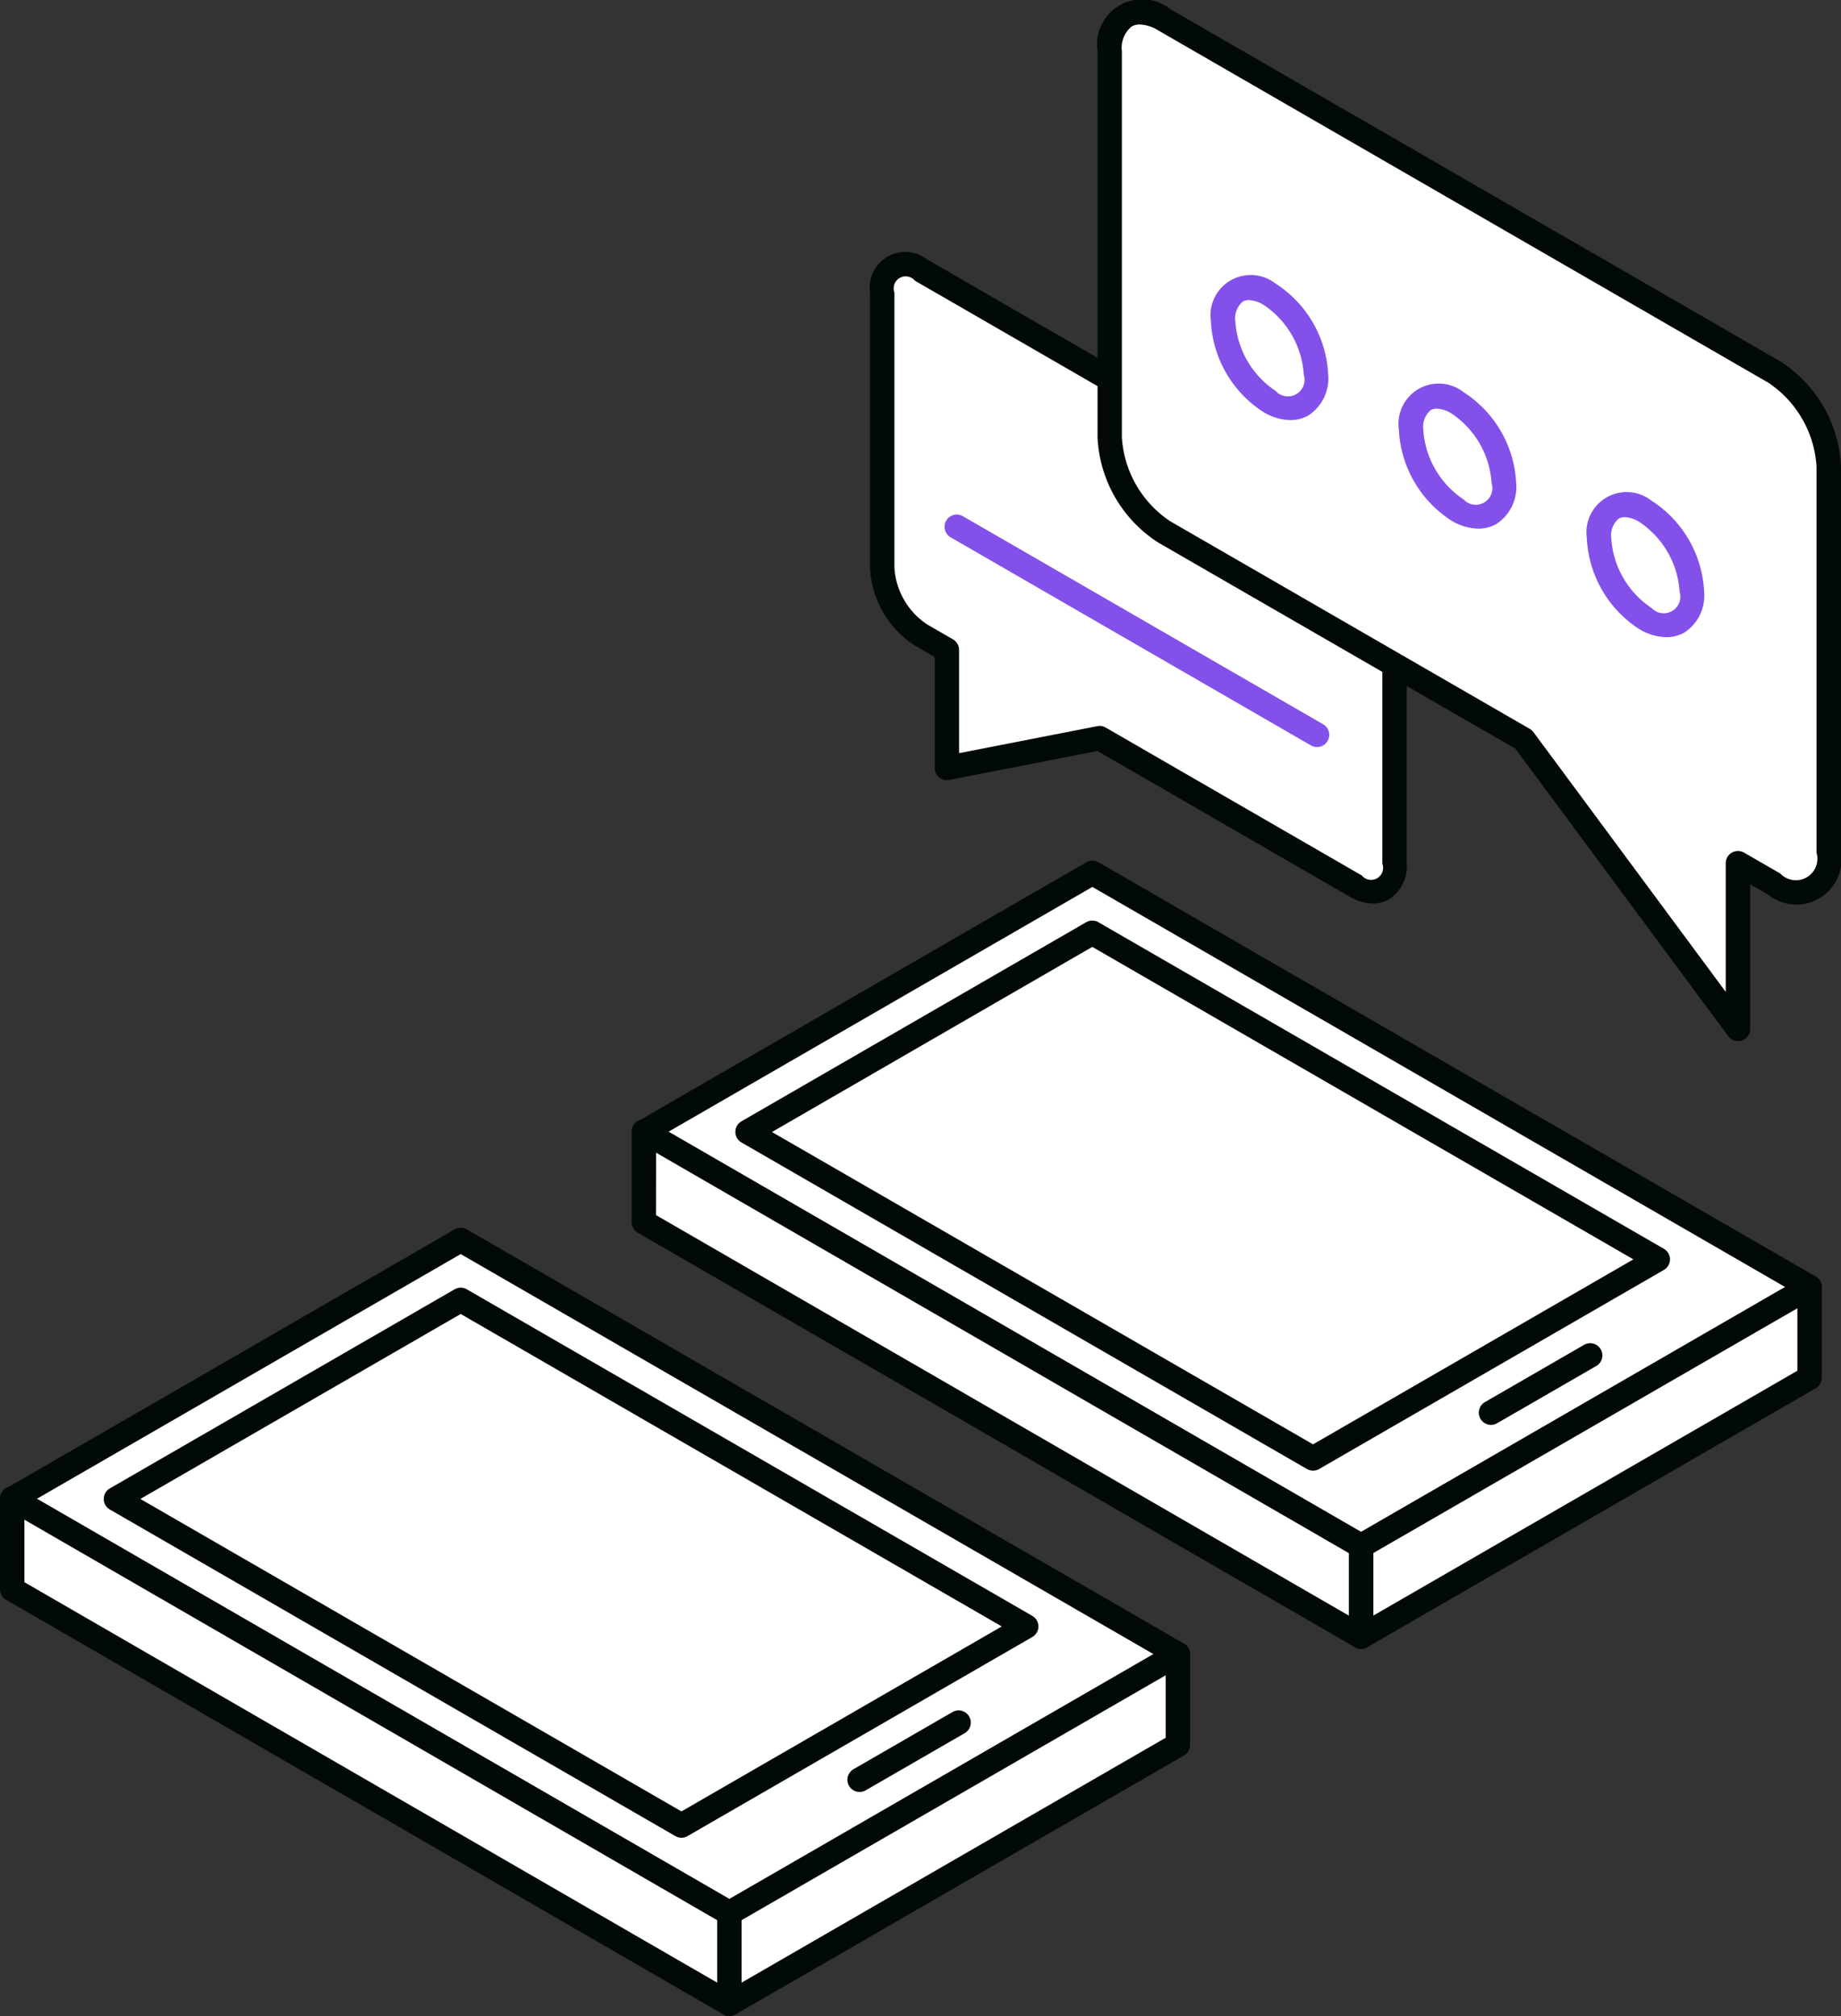
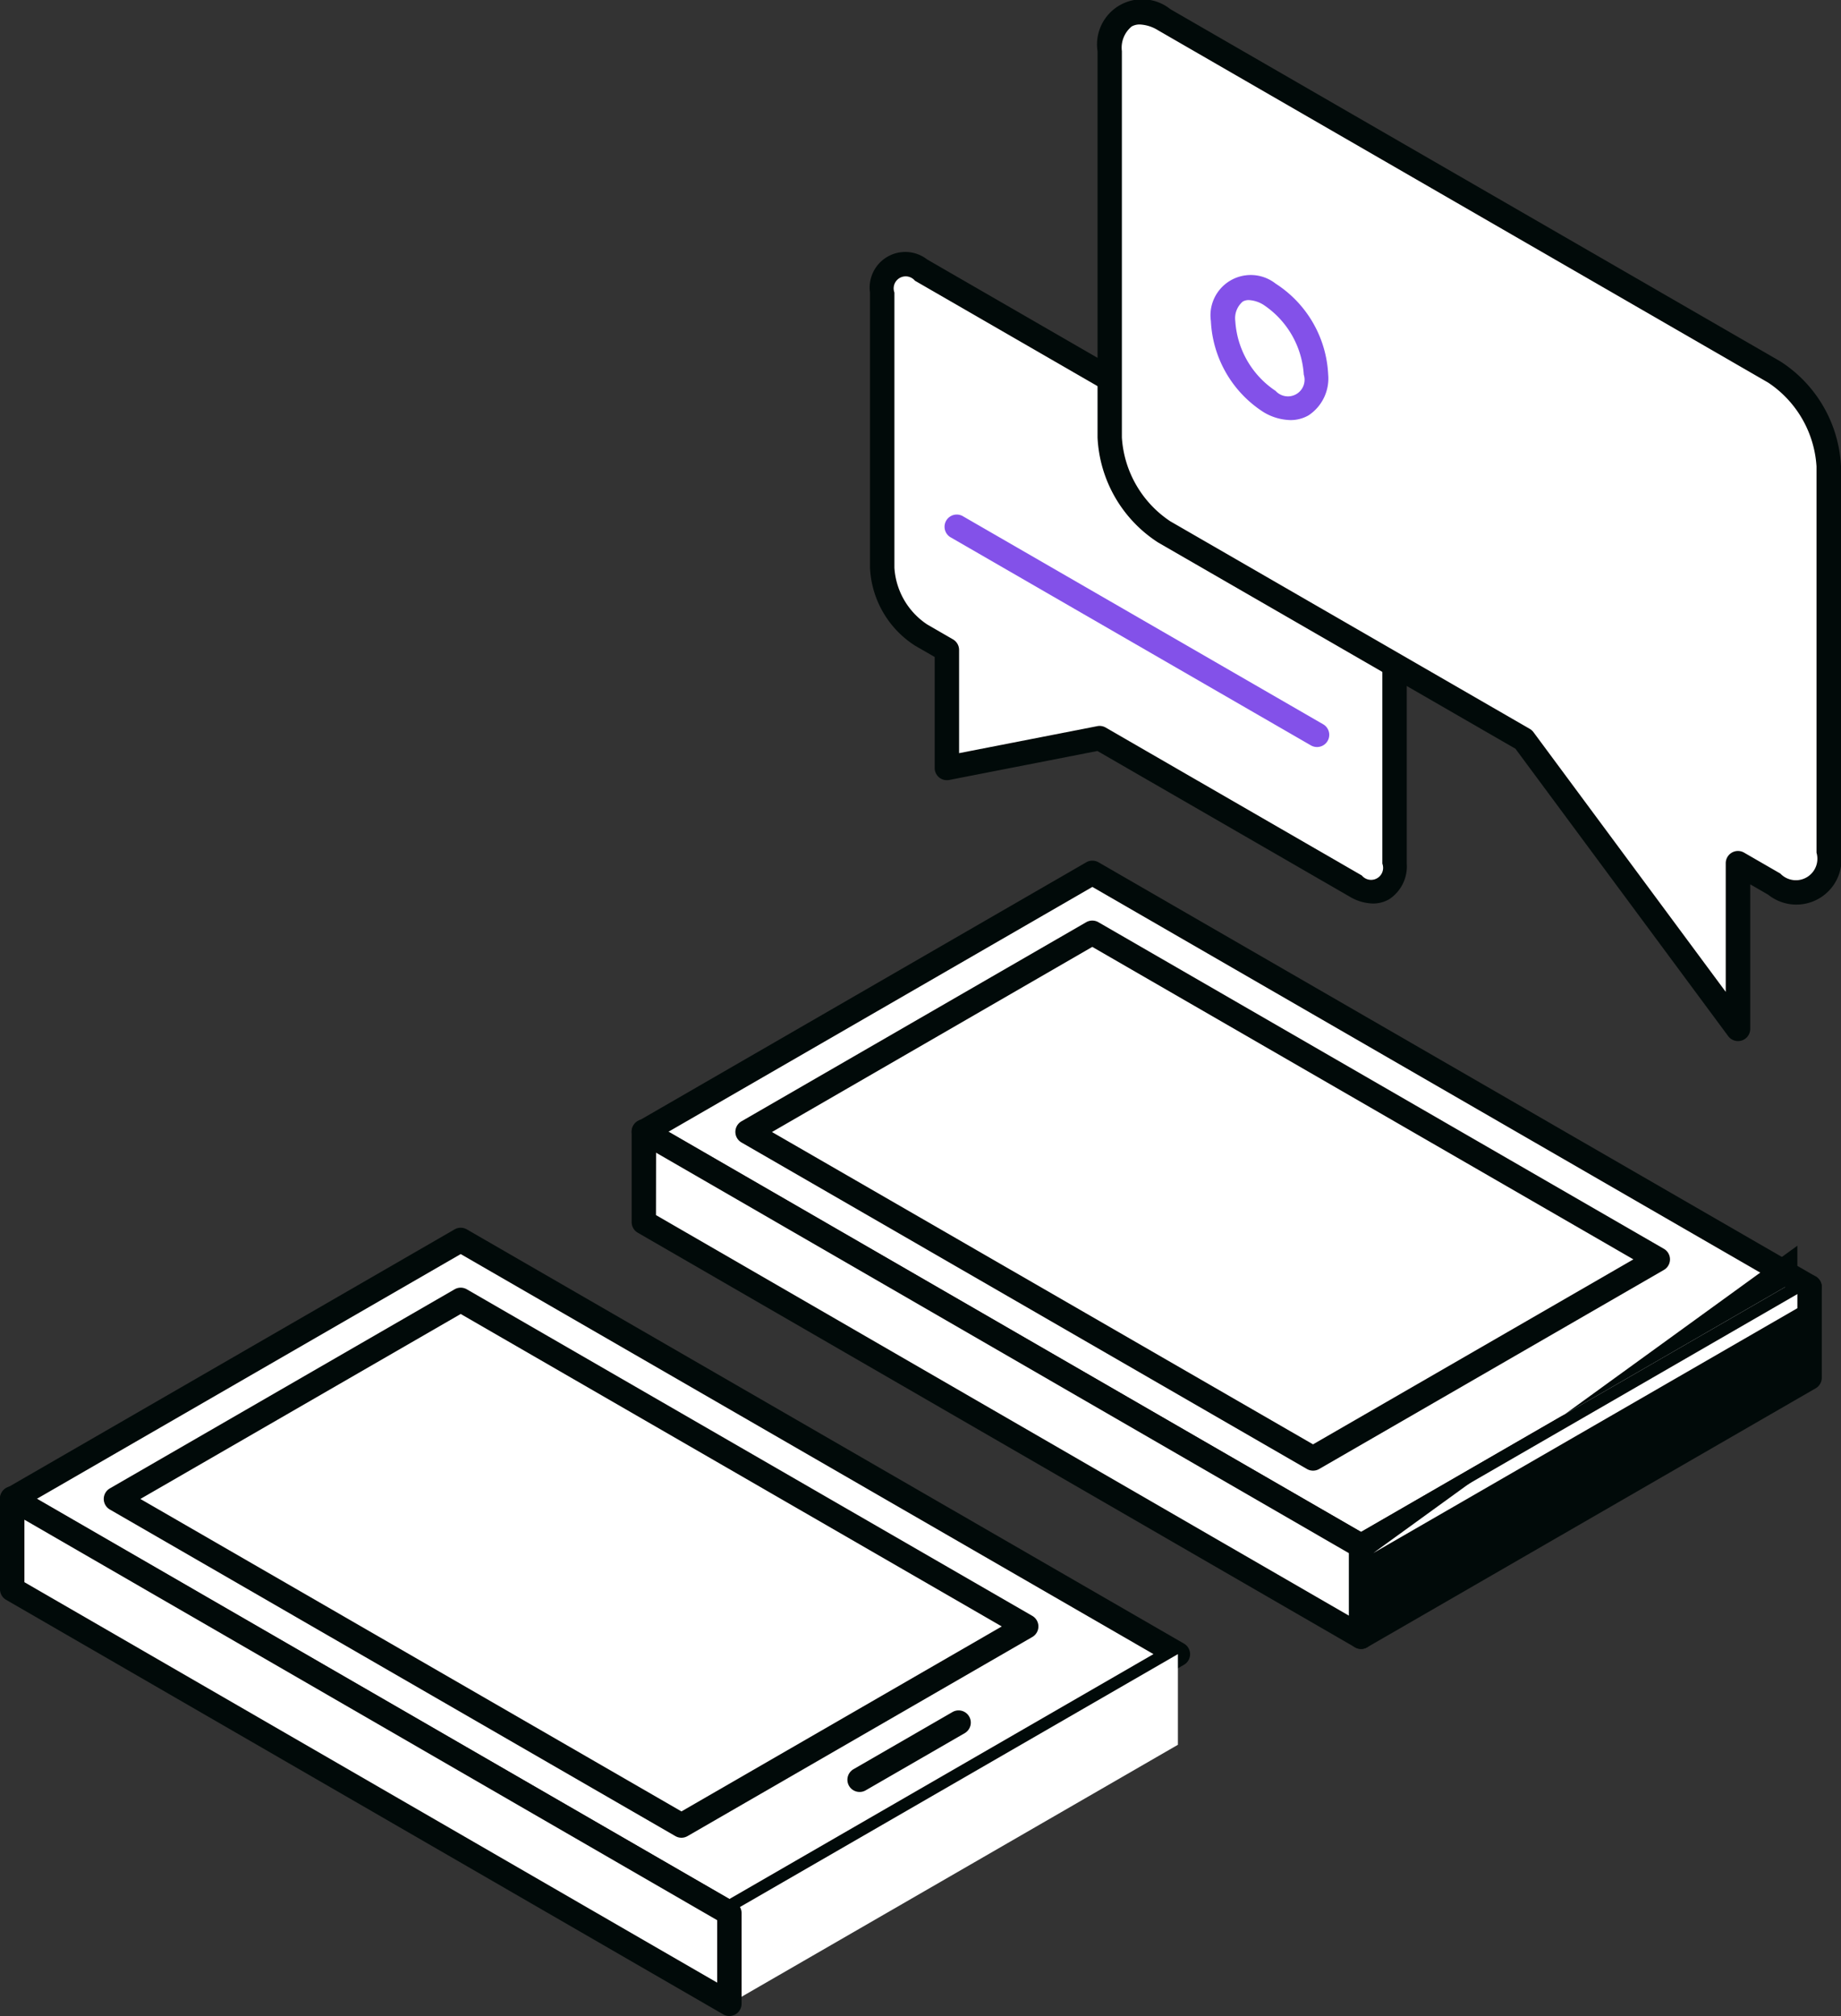
<svg xmlns="http://www.w3.org/2000/svg" width="72.324" height="79.18" viewBox="0 0 72.324 79.18">
  <rect x="0" y="0" width="72.324" height="79.18" fill="#333333" stroke="none" />
  <g id="Group_8252" data-name="Group 8252" transform="translate(-722.688 -676.125)">
    <g id="Group_8047" data-name="Group 8047" transform="translate(254.171 -90.32)">
      <g id="Group_8043" data-name="Group 8043">
        <g id="Group_8041" data-name="Group 8041">
          <path id="Path_13036" data-name="Path 13036" d="M539.606,816.995l-17.62,10.173L493.811,810.9l17.62-10.173Z" fill="#fff" />
          <path id="Path_13037" data-name="Path 13037" d="M521.987,827.647a.477.477,0,0,1-.24-.064l-28.175-16.267a.479.479,0,0,1,0-.83l17.619-10.174a.483.483,0,0,1,.48,0l28.175,16.267a.48.48,0,0,1,0,.831l-17.62,10.173A.474.474,0,0,1,521.987,827.647ZM494.77,810.9l27.217,15.713,16.66-9.619-27.216-15.714Z" fill="#010a09" />
        </g>
        <g id="Group_8042" data-name="Group 8042">
          <path id="Path_13038" data-name="Path 13038" d="M533.647,815.908,520.1,823.727,497.888,810.9l13.543-7.819Z" fill="#fff" />
          <path id="Path_13039" data-name="Path 13039" d="M520.1,824.206a.476.476,0,0,1-.239-.064l-22.216-12.826a.48.48,0,0,1,0-.83l13.543-7.82a.479.479,0,0,1,.48,0l22.215,12.827a.479.479,0,0,1,0,.83l-13.543,7.819A.477.477,0,0,1,520.1,824.206Zm-21.256-13.3L520.1,823.173l12.585-7.265-21.257-12.273Z" fill="#010a09" />
        </g>
      </g>
      <g id="Group_8044" data-name="Group 8044">
        <path id="Path_13040" data-name="Path 13040" d="M521.986,830.729l17.62-10.173v-3.561l-17.62,10.173Z" fill="#fff" />
-         <path id="Path_13041" data-name="Path 13041" d="M521.987,831.209a.482.482,0,0,1-.48-.48v-3.562a.481.481,0,0,1,.24-.415l17.619-10.173a.48.48,0,0,1,.72.416v3.561a.481.481,0,0,1-.24.416l-17.62,10.172A.477.477,0,0,1,521.987,831.209Zm.479-3.765V829.9l16.661-9.618v-2.454Z" fill="#010a09" />
+         <path id="Path_13041" data-name="Path 13041" d="M521.987,831.209a.482.482,0,0,1-.48-.48v-3.562a.481.481,0,0,1,.24-.415l17.619-10.173a.48.48,0,0,1,.72.416v3.561a.481.481,0,0,1-.24.416l-17.62,10.172A.477.477,0,0,1,521.987,831.209Zm.479-3.765l16.661-9.618v-2.454Z" fill="#010a09" />
      </g>
      <g id="Group_8045" data-name="Group 8045">
        <path id="Path_13042" data-name="Path 13042" d="M521.986,830.729l-28.175-16.283v-3.561l28.175,16.283Z" fill="#fff" />
        <path id="Path_13043" data-name="Path 13043" d="M521.987,831.209a.478.478,0,0,1-.24-.065l-28.175-16.283a.478.478,0,0,1-.24-.415v-3.561a.48.48,0,0,1,.24-.415.475.475,0,0,1,.479,0l28.175,16.282a.479.479,0,0,1,.24.415v3.562a.482.482,0,0,1-.479.48Zm-27.7-17.04L521.507,829.9v-2.454l-27.216-15.728Z" fill="#010a09" />
      </g>
      <g id="Group_8046" data-name="Group 8046">
        <line id="Line_666" data-name="Line 666" y1="2.244" x2="3.886" transform="translate(527.104 819.685)" fill="#fff" />
-         <path id="Path_13044" data-name="Path 13044" d="M527.1,822.409a.48.48,0,0,1-.24-.9l3.887-2.244a.479.479,0,0,1,.48.83l-3.887,2.244A.476.476,0,0,1,527.1,822.409Z" fill="#010a09" />
      </g>
    </g>
    <g id="Group_8054" data-name="Group 8054" transform="translate(254.171 -90.32)">
      <g id="Group_8050" data-name="Group 8050">
        <g id="Group_8048" data-name="Group 8048">
          <path id="Path_13045" data-name="Path 13045" d="M514.791,831.412l-17.62,10.173L469,825.318l17.62-10.173Z" fill="#fff" />
          <path id="Path_13046" data-name="Path 13046" d="M497.171,842.065a.487.487,0,0,1-.24-.064l-28.175-16.268a.48.48,0,0,1,0-.83l17.62-10.173a.479.479,0,0,1,.48,0L515.031,831a.48.48,0,0,1,0,.83L497.411,842A.49.49,0,0,1,497.171,842.065Zm-27.216-16.747,27.216,15.713,16.661-9.619L486.616,815.7Z" fill="#010a09" />
        </g>
        <g id="Group_8049" data-name="Group 8049">
          <path id="Path_13047" data-name="Path 13047" d="M508.831,830.325l-13.543,7.819-22.215-12.826,13.543-7.819Z" fill="#fff" />
          <path id="Path_13048" data-name="Path 13048" d="M495.288,838.624a.481.481,0,0,1-.24-.065l-22.215-12.826a.479.479,0,0,1,0-.83l13.543-7.819a.479.479,0,0,1,.48,0l22.215,12.826a.479.479,0,0,1,0,.83l-13.543,7.819A.478.478,0,0,1,495.288,838.624Zm-21.256-13.306,21.256,12.272,12.584-7.265-21.256-12.272Z" fill="#010a09" />
        </g>
      </g>
      <g id="Group_8051" data-name="Group 8051">
        <path id="Path_13049" data-name="Path 13049" d="M497.171,845.146l17.62-10.173v-3.561l-17.62,10.173Z" fill="#fff" />
-         <path id="Path_13050" data-name="Path 13050" d="M497.171,845.626a.487.487,0,0,1-.24-.064.482.482,0,0,1-.24-.416v-3.561a.48.48,0,0,1,.24-.415L514.551,831a.479.479,0,0,1,.719.415v3.562a.48.48,0,0,1-.239.415l-17.62,10.173A.493.493,0,0,1,497.171,845.626Zm.479-3.764v2.453l16.661-9.618v-2.454Z" fill="#010a09" />
      </g>
      <g id="Group_8052" data-name="Group 8052">
        <path id="Path_13051" data-name="Path 13051" d="M497.171,845.146,469,828.863V825.3l28.175,16.283Z" fill="#fff" />
        <path id="Path_13052" data-name="Path 13052" d="M497.171,845.626a.487.487,0,0,1-.24-.064l-28.175-16.283a.48.48,0,0,1-.239-.415V825.3a.479.479,0,0,1,.719-.415l28.175,16.283a.479.479,0,0,1,.239.415v3.561a.482.482,0,0,1-.239.416A.493.493,0,0,1,497.171,845.626Zm-27.695-17.039,27.215,15.728v-2.453l-27.215-15.729Z" fill="#010a09" />
      </g>
      <g id="Group_8053" data-name="Group 8053">
        <line id="Line_667" data-name="Line 667" y1="2.244" x2="3.886" transform="translate(502.289 834.102)" fill="#fff" />
        <path id="Path_13053" data-name="Path 13053" d="M502.289,836.826a.479.479,0,0,1-.24-.895l3.887-2.244a.479.479,0,1,1,.479.83l-3.887,2.244A.47.47,0,0,1,502.289,836.826Z" fill="#010a09" />
      </g>
    </g>
    <g id="Group_8055" data-name="Group 8055" transform="translate(254.171 -90.32)">
      <path id="Path_13054" data-name="Path 13054" d="M504.7,777.054l17.077,9.86a3.371,3.371,0,0,1,1.525,2.641v10.81c0,.973-.683,1.367-1.525.881l-10.064-5.811-6,1.174v-4.637l-1.015-.586a3.371,3.371,0,0,1-1.525-2.641v-10.81C503.175,776.962,503.858,776.568,504.7,777.054Z" fill="#fff" />
      <path id="Path_13055" data-name="Path 13055" d="M522.461,801.932a1.863,1.863,0,0,1-.923-.271l-9.909-5.72-5.822,1.138a.479.479,0,0,1-.571-.47v-4.36l-.776-.448a3.845,3.845,0,0,1-1.765-3.056v-10.81a1.4,1.4,0,0,1,2.245-1.3h0l17.077,9.86a3.847,3.847,0,0,1,1.765,3.056v10.81a1.545,1.545,0,0,1-.687,1.4A1.254,1.254,0,0,1,522.461,801.932Zm-10.748-6.976a.482.482,0,0,1,.24.064l10.064,5.811a.472.472,0,0,0,.806-.466v-10.81a2.891,2.891,0,0,0-1.285-2.226L504.46,777.47a.472.472,0,0,0-.806.465v10.81a2.887,2.887,0,0,0,1.286,2.225l1.015.587a.481.481,0,0,1,.24.415v4.054l5.426-1.06A.49.49,0,0,1,511.713,794.956Z" fill="#010a09" />
    </g>
    <g id="Group_8056" data-name="Group 8056" transform="translate(254.171 -90.32)">
      <path id="Path_13056" data-name="Path 13056" d="M538.221,781.057l-23.967-13.838c-1.182-.682-2.14-.129-2.14,1.236v15.171a4.73,4.73,0,0,0,2.14,3.707l14.124,8.154,8.418,11.368v-6.507l1.425.823c1.182.682,2.14.129,2.14-1.236V784.764A4.73,4.73,0,0,0,538.221,781.057Z" fill="#fff" />
      <path id="Path_13057" data-name="Path 13057" d="M536.795,807.335a.48.48,0,0,1-.385-.194l-8.359-11.289-14.037-8.1a5.2,5.2,0,0,1-2.38-4.123V768.455a1.773,1.773,0,0,1,2.859-1.651l23.968,13.837a5.192,5.192,0,0,1,2.38,4.123v15.171a1.773,1.773,0,0,1-2.86,1.651l-.706-.408v5.677a.481.481,0,0,1-.329.456A.49.49,0,0,1,536.795,807.335Zm-23.5-39.928a.629.629,0,0,0-.318.077,1.079,1.079,0,0,0-.387.971v15.171a4.273,4.273,0,0,0,1.9,3.292l14.124,8.154a.477.477,0,0,1,.146.13l7.553,10.2v-5.054a.48.48,0,0,1,.719-.416l1.426.823a.844.844,0,0,0,1.421-.82V784.764a4.27,4.27,0,0,0-1.9-3.292h0l-23.967-13.837A1.484,1.484,0,0,0,513.3,767.407Z" fill="#010a09" />
    </g>
    <g id="Group_8060" data-name="Group 8060" transform="translate(254.171 -90.32)">
      <g id="Group_8057" data-name="Group 8057">
-         <path id="Path_13058" data-name="Path 13058" d="M533.976,791.471a2.14,2.14,0,0,1-1.056-.315,4.5,4.5,0,0,1-2.064-3.575,1.581,1.581,0,0,1,2.544-1.469,4.5,4.5,0,0,1,2.064,3.576,1.732,1.732,0,0,1-.774,1.6A1.4,1.4,0,0,1,533.976,791.471Zm-1.63-4.714a.468.468,0,0,0-.236.057.859.859,0,0,0-.295.767,3.561,3.561,0,0,0,1.585,2.744.652.652,0,0,0,1.1-.637,3.558,3.558,0,0,0-1.585-2.745A1.191,1.191,0,0,0,532.346,786.757Z" fill="#8351e9" />
-       </g>
+         </g>
      <g id="Group_8058" data-name="Group 8058">
-         <path id="Path_13059" data-name="Path 13059" d="M526.591,787.208a2.128,2.128,0,0,1-1.055-.316,4.5,4.5,0,0,1-2.064-3.575,1.581,1.581,0,0,1,2.543-1.468,4.5,4.5,0,0,1,2.065,3.575,1.733,1.733,0,0,1-.775,1.6A1.408,1.408,0,0,1,526.591,787.208Zm-1.629-4.714a.468.468,0,0,0-.236.057.855.855,0,0,0-.295.766,3.561,3.561,0,0,0,1.584,2.745.652.652,0,0,0,1.1-.638,3.561,3.561,0,0,0-1.584-2.745A1.2,1.2,0,0,0,524.962,782.494Z" fill="#8351e9" />
-       </g>
+         </g>
      <g id="Group_8059" data-name="Group 8059">
        <path id="Path_13060" data-name="Path 13060" d="M519.207,782.944a2.13,2.13,0,0,1-1.056-.315,4.5,4.5,0,0,1-2.064-3.575,1.582,1.582,0,0,1,2.544-1.469,4.5,4.5,0,0,1,2.064,3.575,1.735,1.735,0,0,1-.774,1.6A1.413,1.413,0,0,1,519.207,782.944Zm-1.63-4.713a.468.468,0,0,0-.236.057.857.857,0,0,0-.295.766,3.562,3.562,0,0,0,1.585,2.745.653.653,0,0,0,1.105-.639,3.561,3.561,0,0,0-1.584-2.744A1.205,1.205,0,0,0,517.577,778.231Z" fill="#8351e9" />
      </g>
    </g>
    <g id="Group_8061" data-name="Group 8061" transform="translate(254.171 -90.32)">
      <path id="Path_13061" data-name="Path 13061" d="M520.255,795.785a.482.482,0,0,1-.239-.064l-14.169-8.181a.48.48,0,0,1,.479-.831l14.169,8.181a.479.479,0,0,1-.24.895Z" fill="#8351e9" />
    </g>
  </g>
</svg>